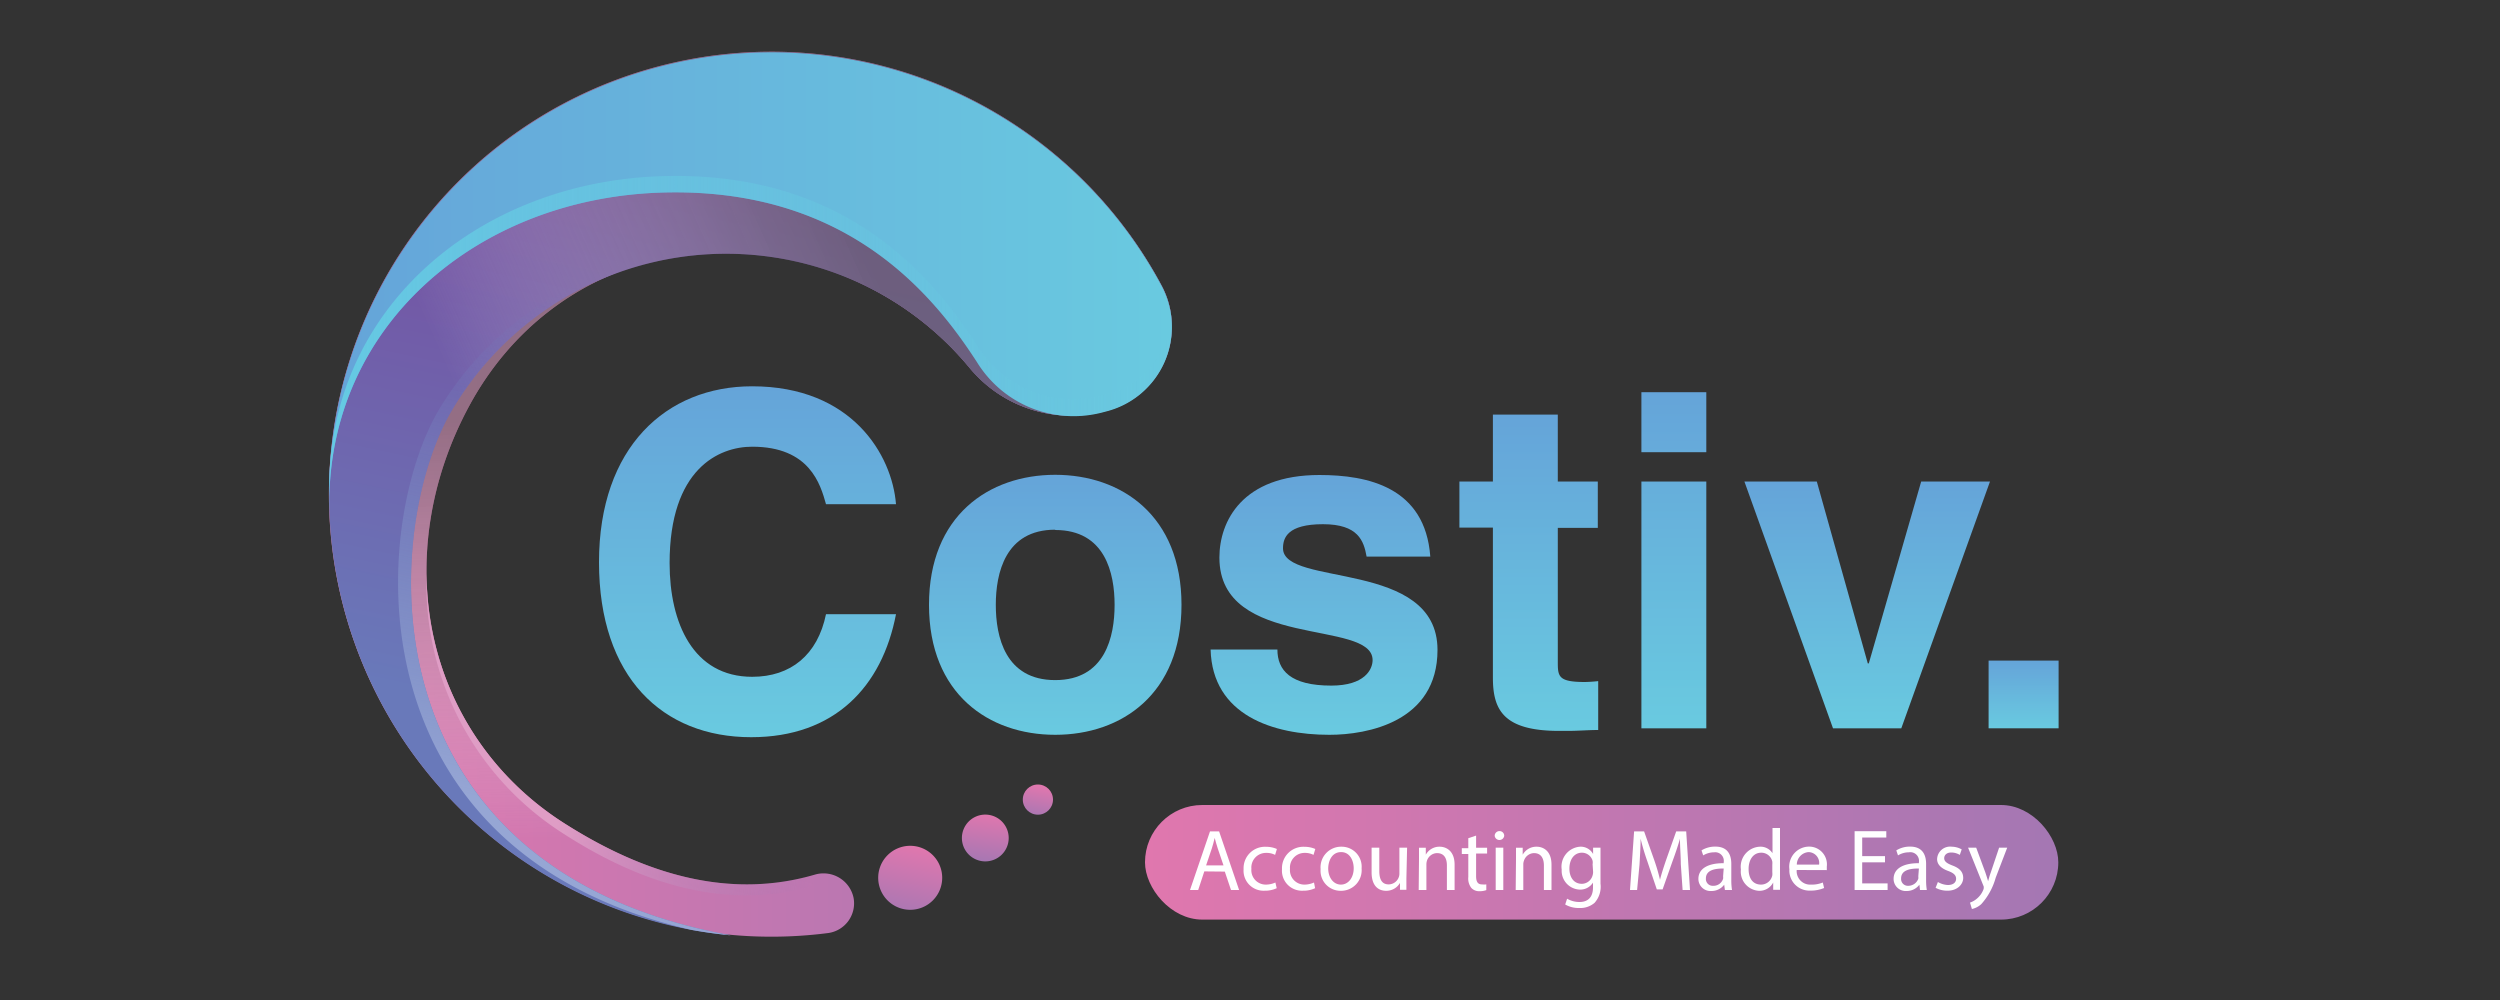
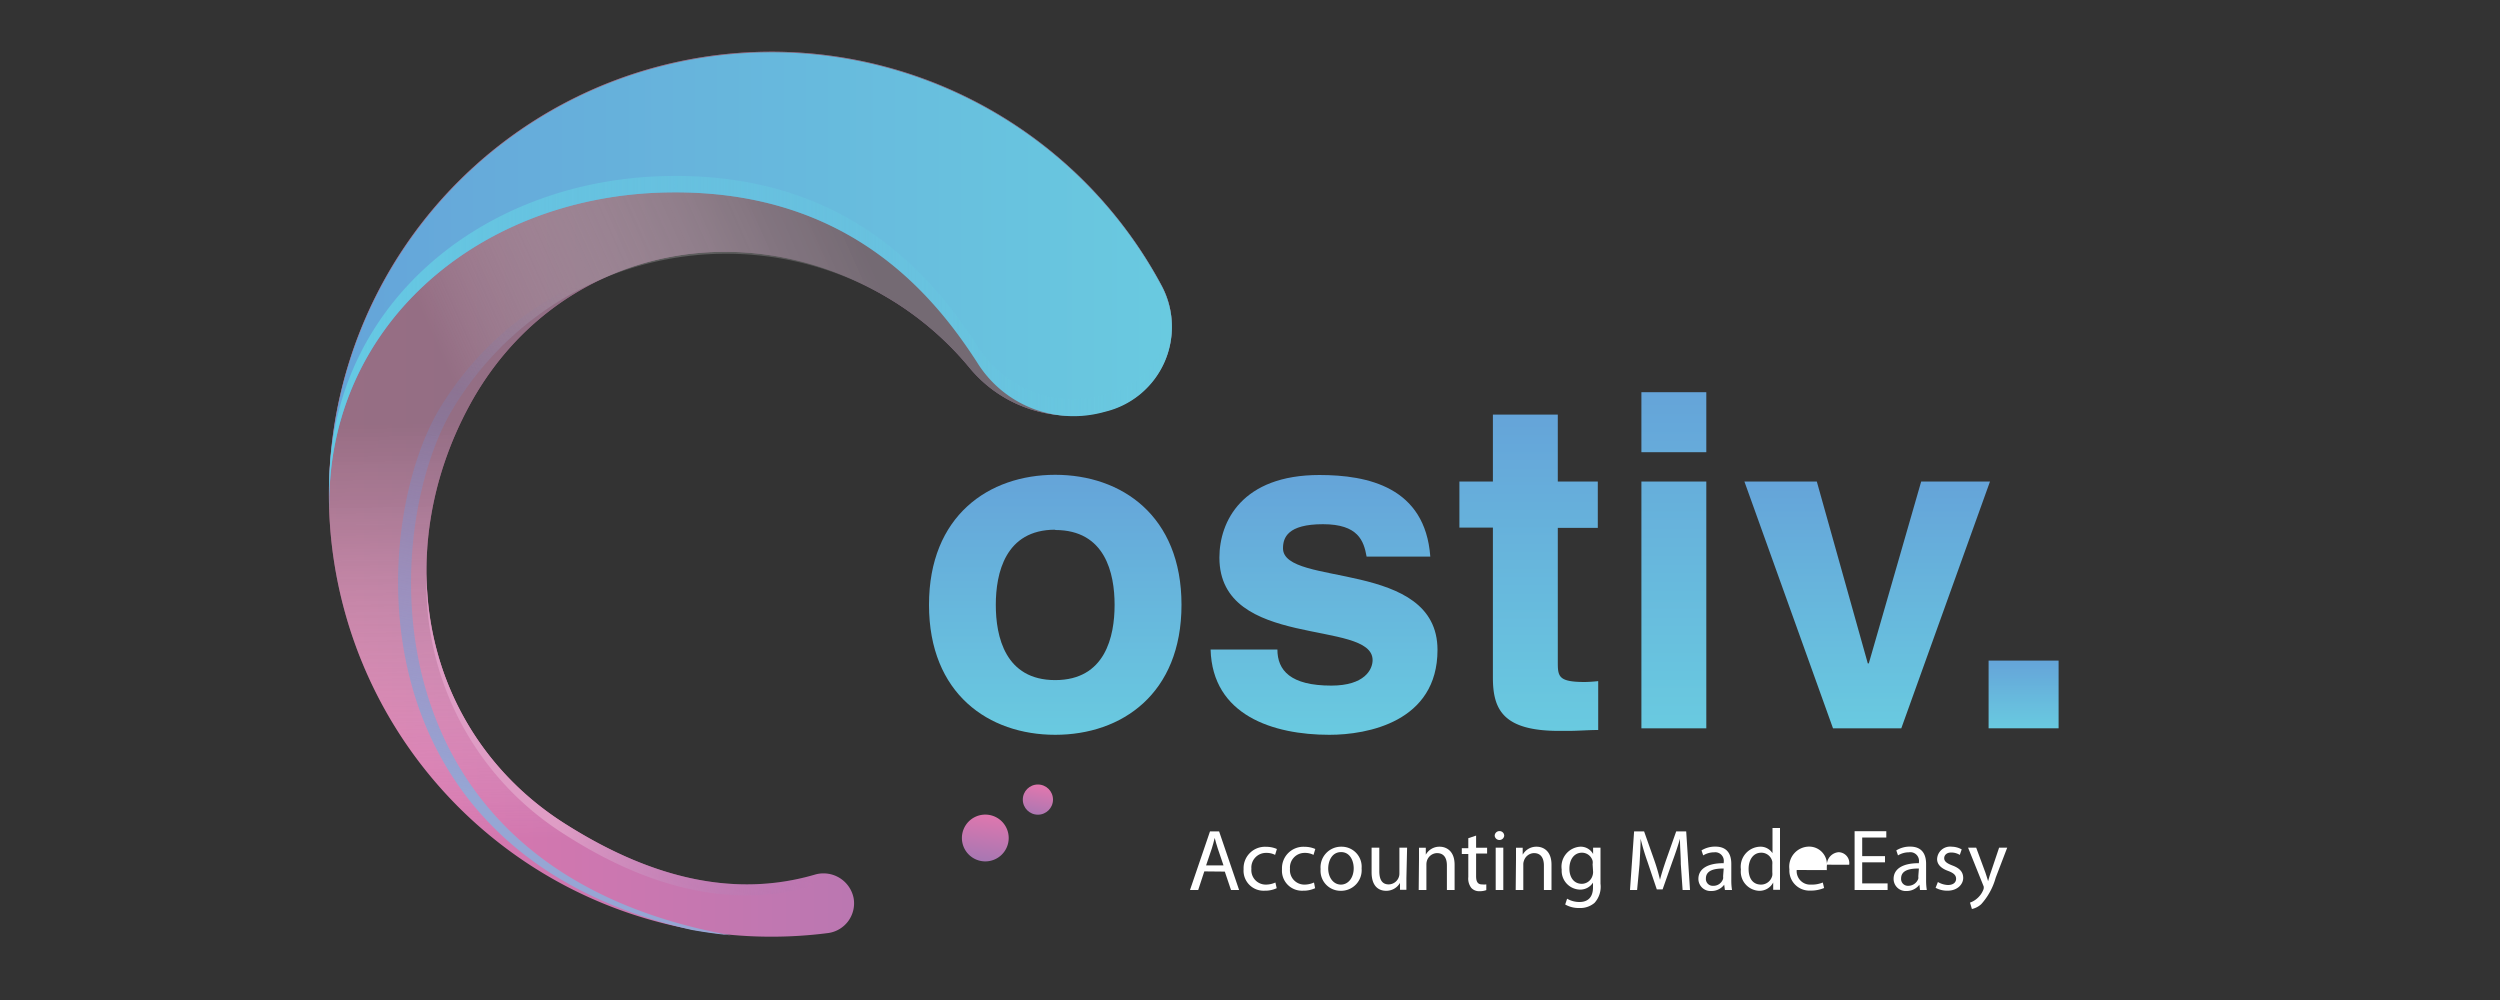
<svg xmlns="http://www.w3.org/2000/svg" xmlns:xlink="http://www.w3.org/1999/xlink" viewBox="0 0 250 100">
  <rect x="0" y="0" width="250" height="100" fill="#333333" stroke="none" />
  <defs>
    <style>.cls-1{isolation:isolate;}.cls-2{fill:url(#Degradado_sin_nombre_2);}.cls-3,.cls-5{opacity:0.6;mix-blend-mode:multiply;}.cls-3{fill:url(#Degradado_sin_nombre_8);}.cls-4{fill:url(#Degradado_sin_nombre_9);}.cls-5{fill:url(#Degradado_sin_nombre_8-2);}.cls-6{fill:url(#Degradado_sin_nombre_7);}.cls-7{fill:url(#Degradado_sin_nombre_6);}.cls-8{fill:url(#Degradado_sin_nombre_2-2);}.cls-9{fill:url(#Degradado_sin_nombre_5);}.cls-10{fill:url(#Degradado_sin_nombre_2-3);}.cls-11{fill:url(#Degradado_sin_nombre_2-4);}.cls-12{fill:url(#Degradado_sin_nombre_4);}.cls-13{fill:url(#linear-gradient);}.cls-14{fill:url(#linear-gradient-2);}.cls-15{fill:url(#linear-gradient-3);}.cls-16{fill:url(#linear-gradient-4);}.cls-17{fill:url(#linear-gradient-5);}.cls-18{fill:url(#linear-gradient-6);}.cls-19{fill:url(#linear-gradient-7);}.cls-20{fill:url(#Degradado_sin_nombre_2-5);}.cls-21{fill:#fff;}</style>
    <linearGradient id="Degradado_sin_nombre_2" x1="32.9" y1="49.44" x2="117.2" y2="49.44" gradientUnits="userSpaceOnUse">
      <stop offset="0" stop-color="#e077ae" />
      <stop offset="1" stop-color="#a477b3" />
    </linearGradient>
    <linearGradient id="Degradado_sin_nombre_8" x1="74.96" y1="36.42" x2="75.82" y2="83.43" gradientUnits="userSpaceOnUse">
      <stop offset="0.11" stop-color="#676767" />
      <stop offset="0.29" stop-color="#7d7d7d" stop-opacity="0.86" />
      <stop offset="0.63" stop-color="#b7b7b7" stop-opacity="0.48" />
      <stop offset="1" stop-color="#fff" stop-opacity="0" />
    </linearGradient>
    <linearGradient id="Degradado_sin_nombre_9" x1="79.06" y1="20.41" x2="67.43" y2="74.69" gradientUnits="userSpaceOnUse">
      <stop offset="0" stop-color="#764c9e" />
      <stop offset="1" stop-color="#6979ba" />
    </linearGradient>
    <linearGradient id="Degradado_sin_nombre_8-2" x1="97.74" y1="37.12" x2="53.65" y2="56.85" xlink:href="#Degradado_sin_nombre_8" />
    <linearGradient id="Degradado_sin_nombre_7" x1="32.9" y1="28.1" x2="117.2" y2="28.1" gradientUnits="userSpaceOnUse">
      <stop offset="0" stop-color="#65a4d9" />
      <stop offset="1" stop-color="#69cae0" />
    </linearGradient>
    <linearGradient id="Degradado_sin_nombre_6" x1="32.91" y1="34.29" x2="117.19" y2="34.29" gradientUnits="userSpaceOnUse">
      <stop offset="0" stop-color="#65cae3" />
      <stop offset="1" stop-color="#69cae0" stop-opacity="0" />
    </linearGradient>
    <linearGradient id="Degradado_sin_nombre_2-2" x1="91.71" y1="84.66" x2="90.09" y2="92.02" xlink:href="#Degradado_sin_nombre_2" />
    <linearGradient id="Degradado_sin_nombre_5" x1="57.04" y1="73.38" x2="83.24" y2="77.33" gradientUnits="userSpaceOnUse">
      <stop offset="0" stop-color="#df9dc5" />
      <stop offset="0.99" stop-color="#a477b3" stop-opacity="0" />
    </linearGradient>
    <linearGradient id="Degradado_sin_nombre_2-3" x1="98.84" y1="81.36" x2="98.2" y2="86.38" xlink:href="#Degradado_sin_nombre_2" />
    <linearGradient id="Degradado_sin_nombre_2-4" x1="104.05" y1="78.61" x2="103.41" y2="81.93" xlink:href="#Degradado_sin_nombre_2" />
    <linearGradient id="Degradado_sin_nombre_4" x1="54.64" y1="81.32" x2="66.39" y2="30.77" gradientUnits="userSpaceOnUse">
      <stop offset="0" stop-color="#96a6d4" />
      <stop offset="1" stop-color="#6979ba" stop-opacity="0" />
    </linearGradient>
    <linearGradient id="linear-gradient" x1="74.71" y1="38.63" x2="74.71" y2="73.72" xlink:href="#Degradado_sin_nombre_7" />
    <linearGradient id="linear-gradient-2" x1="105.52" y1="47.5" x2="105.52" y2="73.48" xlink:href="#Degradado_sin_nombre_7" />
    <linearGradient id="linear-gradient-3" x1="132.42" y1="47.5" x2="132.42" y2="73.48" xlink:href="#Degradado_sin_nombre_7" />
    <linearGradient id="linear-gradient-4" x1="152.88" y1="41.46" x2="152.88" y2="73.11" xlink:href="#Degradado_sin_nombre_7" />
    <linearGradient id="linear-gradient-5" x1="167.39" y1="39.19" x2="167.39" y2="72.83" xlink:href="#Degradado_sin_nombre_7" />
    <linearGradient id="linear-gradient-6" x1="186.74" y1="48.15" x2="186.74" y2="72.83" xlink:href="#Degradado_sin_nombre_7" />
    <linearGradient id="linear-gradient-7" x1="202.38" y1="66.06" x2="202.38" y2="72.83" xlink:href="#Degradado_sin_nombre_7" />
    <linearGradient id="Degradado_sin_nombre_2-5" x1="114.5" y1="86.23" x2="205.82" y2="86.23" xlink:href="#Degradado_sin_nombre_2" />
  </defs>
  <g class="cls-1">
    <g id="Layer_8" data-name="Layer 8">
      <path class="cls-2" d="M81.46,87.47c-8.51,2.48-17,0-25.14-5.21-14.22-9.21-17.33-27-9.4-41.67,8.35-15.45,27-19.77,42-10.73a31.43,31.43,0,0,1,8,6.87,13.15,13.15,0,0,0,13.26,4.47l.42-.11a8.7,8.7,0,0,0,5.55-12.56A44.25,44.25,0,1,0,82.85,93.3a3,3,0,0,0,2.51-3.5h0A3.07,3.07,0,0,0,81.46,87.47Z" />
      <path class="cls-3" d="M81.46,87.47c-8.51,2.48-17,0-25.14-5.21-14.22-9.21-17.33-27-9.4-41.67,8.35-15.45,27-19.77,42-10.73a31.43,31.43,0,0,1,8,6.87,13.15,13.15,0,0,0,13.26,4.47l.42-.11a8.7,8.7,0,0,0,5.55-12.56A44.25,44.25,0,1,0,82.85,93.3a3,3,0,0,0,2.51-3.5h0A3.07,3.07,0,0,0,81.46,87.47Z" />
-       <path class="cls-4" d="M45.34,40.79A31.84,31.84,0,0,1,88.91,29.86a31.43,31.43,0,0,1,8,6.87,13.15,13.15,0,0,0,13.26,4.47l.42-.11a8.7,8.7,0,0,0,5.55-12.56,44.25,44.25,0,1,0-43.08,65C35.86,86.77,38.24,52.41,45.34,40.79Z" />
      <path class="cls-5" d="M45.34,40.79A31.84,31.84,0,0,1,88.91,29.86a31.43,31.43,0,0,1,8,6.87,13.15,13.15,0,0,0,13.26,4.47l.42-.11a8.7,8.7,0,0,0,5.55-12.56,44.25,44.25,0,1,0-43.08,65C35.86,86.77,38.24,52.41,45.34,40.79Z" />
      <path class="cls-6" d="M66.07,19.26c18.42-.59,27.14,10,31.66,17a11.33,11.33,0,0,0,12.45,5l.42-.11a8.71,8.71,0,0,0,5.56-12.56A44.25,44.25,0,0,0,32.93,51C32.58,32.69,47.64,19.86,66.07,19.26Z" />
      <path class="cls-7" d="M110.6,39.45l-.42.11a11.33,11.33,0,0,1-12.45-5C93.21,27.62,84.49,17,66.07,17.62S32.58,31.05,32.93,49.35c0-.27,0-.53,0-.79,0,.81,0,1.62,0,2.43-.35-18.3,14.71-31.13,33.14-31.73s27.14,10,31.66,17a11.33,11.33,0,0,0,12.45,5l.42-.11a8.7,8.7,0,0,0,6.56-9.27A8.68,8.68,0,0,1,110.6,39.45Z" />
-       <path class="cls-8" d="M94.22,87.78a3.2,3.2,0,1,1-3.2-3.2A3.2,3.2,0,0,1,94.22,87.78Z" />
      <path class="cls-9" d="M81.46,87.47c-8.51,2.48-17,0-25.14-5.21A29.49,29.49,0,0,1,42.66,57.42,29.54,29.54,0,0,0,56.32,83.35c8.1,5.24,16.63,7.7,25.14,5.21a3.09,3.09,0,0,1,3.9,2.33v0a2.87,2.87,0,0,0,0-1.13A3.07,3.07,0,0,0,81.46,87.47Z" />
      <path class="cls-10" d="M100.87,83.8a2.34,2.34,0,1,1-2.34-2.34A2.34,2.34,0,0,1,100.87,83.8Z" />
      <circle class="cls-11" cx="103.79" cy="79.96" r="1.51" />
      <path class="cls-12" d="M45.34,40.79A32.1,32.1,0,0,1,72,25.36a32.08,32.08,0,0,0-28,15.43C37.13,52.13,34.69,85.15,69.21,93c1.29.23,2.58.41,3.87.53C35.86,86.77,38.24,52.41,45.34,40.79Z" />
-       <path class="cls-13" d="M82.6,50.42c-.56-2-1.63-5.75-7.38-5.75-3.34,0-8.26,2.22-8.26,11.64,0,6,2.36,11.37,8.26,11.37,3.85,0,6.54-2.18,7.38-6.26h7c-1.39,7.24-6.13,12.3-14.48,12.3-8.87,0-15.22-6-15.22-17.5s6.73-17.59,15.31-17.59c10,0,14,6.87,14.39,11.79Z" />
      <path class="cls-14" d="M105.52,73.48c-6.63,0-12.62-4.08-12.62-13s6-13,12.62-13,12.63,4.08,12.63,13S112.16,73.48,105.52,73.48Zm0-20.51c-5,0-5.94,4.36-5.94,7.52s.93,7.52,5.94,7.52,5.94-4.36,5.94-7.52S110.53,53,105.52,53Z" />
      <path class="cls-15" d="M136.66,55.66c-.28-1.57-.83-3.24-4.36-3.24s-4,1.34-4,2.41c0,3.9,15.45,1.07,15.45,10.16,0,7.19-7,8.49-10.81,8.49-5.62,0-11.7-1.94-11.88-8.53h6.68c0,2.08,1.3,3.61,5.39,3.61,3.34,0,4.13-1.62,4.13-2.55,0-4.13-15.32-1-15.32-10.25,0-3.62,2.27-8.26,10-8.26,4.83,0,10.58,1.2,11.09,8.16Z" />
      <path class="cls-16" d="M155.78,48.15h4v4.64h-4V66.2c0,1.44.05,2,2.69,2a12.92,12.92,0,0,0,1.35-.09V73c-1,0-2,.09-3.06.09h-.84c-5.61,0-6.63-2.13-6.63-5.33v-15h-3.35V48.15h3.35V41.46h6.49Z" />
      <path class="cls-17" d="M170.63,45.22h-6.49v-6h6.49Zm0,2.93V72.83h-6.49V48.15Z" />
      <path class="cls-18" d="M190.13,72.83H183.3l-8.86-24.68h7.24l5.1,18.19h.1l5.24-18.19H199Z" />
      <path class="cls-19" d="M205.86,72.83h-7V66.06h7Z" />
-       <rect class="cls-20" x="114.5" y="80.5" width="91.33" height="11.46" rx="5.73" />
      <path class="cls-21" d="M120.43,87.14,119.82,89H119l2-5.86h.91l2,5.86h-.81l-.62-1.84Zm1.92-.6-.57-1.68c-.13-.39-.22-.73-.31-1.07h0c-.08.35-.18.7-.29,1.06l-.57,1.69Z" />
      <path class="cls-21" d="M127.67,88.82a2.74,2.74,0,0,1-1.21.25,2,2,0,0,1-2.1-2.15,2.14,2.14,0,0,1,2.26-2.24,2.65,2.65,0,0,1,1.07.22l-.18.59a1.82,1.82,0,0,0-.89-.2,1.46,1.46,0,0,0-1.48,1.59,1.44,1.44,0,0,0,1.46,1.58,2.29,2.29,0,0,0,.94-.21Z" />
      <path class="cls-21" d="M131.51,88.82a2.74,2.74,0,0,1-1.21.25,2,2,0,0,1-2.1-2.15,2.14,2.14,0,0,1,2.26-2.24,2.65,2.65,0,0,1,1.07.22l-.18.59a1.82,1.82,0,0,0-.89-.2A1.46,1.46,0,0,0,129,86.88a1.44,1.44,0,0,0,1.46,1.58,2.29,2.29,0,0,0,.94-.21Z" />
      <path class="cls-21" d="M136.16,86.84a2.06,2.06,0,0,1-2.1,2.24,2,2,0,0,1-2-2.17,2.06,2.06,0,0,1,2.09-2.24A2,2,0,0,1,136.16,86.84Zm-3.34,0c0,.92.53,1.62,1.27,1.62s1.28-.69,1.28-1.63c0-.72-.35-1.62-1.26-1.62S132.82,86.08,132.82,86.88Z" />
      <path class="cls-21" d="M140.64,87.83c0,.44,0,.82,0,1.15H140l0-.69h0a1.58,1.58,0,0,1-1.39.79c-.66,0-1.45-.37-1.45-1.85V84.77h.77V87.1c0,.8.24,1.34.94,1.34a1.09,1.09,0,0,0,1-.7,1,1,0,0,0,.07-.39V84.77h.77Z" />
      <path class="cls-21" d="M141.9,85.91c0-.44,0-.79,0-1.14h.68l0,.7h0a1.55,1.55,0,0,1,1.39-.8c.58,0,1.49.35,1.49,1.8V89h-.77V86.55c0-.68-.25-1.24-1-1.24a1.09,1.09,0,0,0-1,.78,1.3,1.3,0,0,0-.05.36V89h-.77Z" />
      <path class="cls-21" d="M147.61,83.56v1.21h1.1v.58h-1.1v2.27c0,.52.15.82.58.82a2,2,0,0,0,.44,0l0,.57a1.81,1.81,0,0,1-.67.11,1.06,1.06,0,0,1-.83-.33,1.53,1.53,0,0,1-.3-1.09v-2.3h-.65v-.58h.65v-1Z" />
      <path class="cls-21" d="M150.42,83.59a.48.48,0,0,1-.95,0,.47.47,0,0,1,.48-.48A.46.46,0,0,1,150.42,83.59ZM149.57,89V84.77h.76V89Z" />
      <path class="cls-21" d="M151.6,85.91c0-.44,0-.79,0-1.14h.67l0,.7h0a1.56,1.56,0,0,1,1.4-.8c.58,0,1.48.35,1.48,1.8V89h-.76V86.55c0-.68-.26-1.24-1-1.24a1.09,1.09,0,0,0-1,.78,1,1,0,0,0-.06.36V89h-.76Z" />
      <path class="cls-21" d="M160.05,84.77c0,.3,0,.64,0,1.16v2.44a2.4,2.4,0,0,1-.6,1.92,2.2,2.2,0,0,1-1.53.51,2.69,2.69,0,0,1-1.4-.35l.19-.58a2.44,2.44,0,0,0,1.24.33c.78,0,1.35-.41,1.35-1.47v-.47h0a1.51,1.51,0,0,1-1.34.7,1.88,1.88,0,0,1-1.79-2A2,2,0,0,1,158,84.67a1.41,1.41,0,0,1,1.31.73h0l0-.63Zm-.79,1.66a1,1,0,0,0,0-.35,1.11,1.11,0,0,0-1.07-.81c-.73,0-1.25.62-1.25,1.6,0,.82.42,1.51,1.24,1.51a1.12,1.12,0,0,0,1.06-.78,1.18,1.18,0,0,0,.07-.41Z" />
      <path class="cls-21" d="M168.08,86.4c0-.81-.09-1.79-.08-2.53h0c-.2.69-.44,1.42-.74,2.23l-1,2.84h-.58l-.94-2.79a23.35,23.35,0,0,1-.68-2.28h0c0,.74-.06,1.72-.11,2.6L163.71,89H163l.41-5.86h1l1,2.83a19.19,19.19,0,0,1,.59,2h0c.15-.59.36-1.24.62-2l1-2.83h1L169,89h-.74Z" />
      <path class="cls-21" d="M172.49,89l-.07-.53h0a1.58,1.58,0,0,1-1.29.63,1.21,1.21,0,0,1-1.29-1.21c0-1,.91-1.58,2.53-1.57v-.09a.86.86,0,0,0-.95-1,2.14,2.14,0,0,0-1.1.31l-.17-.5a2.58,2.58,0,0,1,1.38-.38c1.29,0,1.6.88,1.6,1.73V88a6.16,6.16,0,0,0,.07,1Zm-.12-2.15c-.83,0-1.78.13-1.78,1a.68.68,0,0,0,.72.73,1,1,0,0,0,1-.71.93.93,0,0,0,0-.24Z" />
      <path class="cls-21" d="M178,82.8v5.09c0,.38,0,.8,0,1.09h-.68l0-.73h0a1.54,1.54,0,0,1-1.43.83,1.92,1.92,0,0,1-1.8-2.14,2,2,0,0,1,1.89-2.27,1.42,1.42,0,0,1,1.27.65h0V82.8Zm-.77,3.68a1.82,1.82,0,0,0,0-.32,1.12,1.12,0,0,0-1.11-.89c-.79,0-1.26.7-1.26,1.63s.42,1.56,1.25,1.56a1.15,1.15,0,0,0,1.12-.92,1.61,1.61,0,0,0,0-.33Z" />
-       <path class="cls-21" d="M179.67,87a1.35,1.35,0,0,0,1.44,1.46,2.84,2.84,0,0,0,1.17-.21l.13.55a3.44,3.44,0,0,1-1.4.26,2,2,0,0,1-2.07-2.13,2,2,0,0,1,2-2.27,1.78,1.78,0,0,1,1.74,2c0,.15,0,.28,0,.35Zm2.24-.54a1.09,1.09,0,0,0-1.06-1.25,1.27,1.27,0,0,0-1.17,1.25Z" />
+       <path class="cls-21" d="M179.67,87a1.35,1.35,0,0,0,1.44,1.46,2.84,2.84,0,0,0,1.17-.21l.13.55a3.44,3.44,0,0,1-1.4.26,2,2,0,0,1-2.07-2.13,2,2,0,0,1,2-2.27,1.78,1.78,0,0,1,1.74,2c0,.15,0,.28,0,.35m2.24-.54a1.09,1.09,0,0,0-1.06-1.25,1.27,1.27,0,0,0-1.17,1.25Z" />
      <path class="cls-21" d="M188.5,86.23h-2.28v2.11h2.54V89h-3.3V83.12h3.17v.63h-2.41v1.86h2.28Z" />
      <path class="cls-21" d="M192,89l-.06-.53h0a1.58,1.58,0,0,1-1.29.63,1.21,1.21,0,0,1-1.29-1.21c0-1,.91-1.58,2.53-1.57v-.09a.87.87,0,0,0-1-1,2.1,2.1,0,0,0-1.09.31l-.17-.5a2.55,2.55,0,0,1,1.38-.38c1.28,0,1.6.88,1.6,1.73V88a6.16,6.16,0,0,0,.07,1Zm-.11-2.15c-.84,0-1.78.13-1.78,1a.68.68,0,0,0,.72.73,1.06,1.06,0,0,0,1-.71.93.93,0,0,0,0-.24Z" />
      <path class="cls-21" d="M193.79,88.2a2.11,2.11,0,0,0,1,.3c.56,0,.82-.28.82-.62s-.22-.57-.78-.78c-.76-.27-1.12-.69-1.12-1.19a1.3,1.3,0,0,1,1.46-1.24,2.07,2.07,0,0,1,1,.27l-.19.55a1.67,1.67,0,0,0-.86-.24c-.45,0-.7.26-.7.57s.25.51.8.72c.73.27,1.1.64,1.1,1.26s-.57,1.27-1.57,1.27a2.46,2.46,0,0,1-1.19-.29Z" />
      <path class="cls-21" d="M197.62,84.77l.92,2.49c.09.27.2.61.27.86h0c.07-.25.16-.58.27-.88l.83-2.47h.81l-1.15,3a6.57,6.57,0,0,1-1.44,2.64,2,2,0,0,1-.94.49l-.19-.64a2.12,2.12,0,0,0,.67-.38,2.22,2.22,0,0,0,.64-.85.74.74,0,0,0,.06-.18.8.8,0,0,0,0-.2l-1.56-3.88Z" />
    </g>
  </g>
</svg>